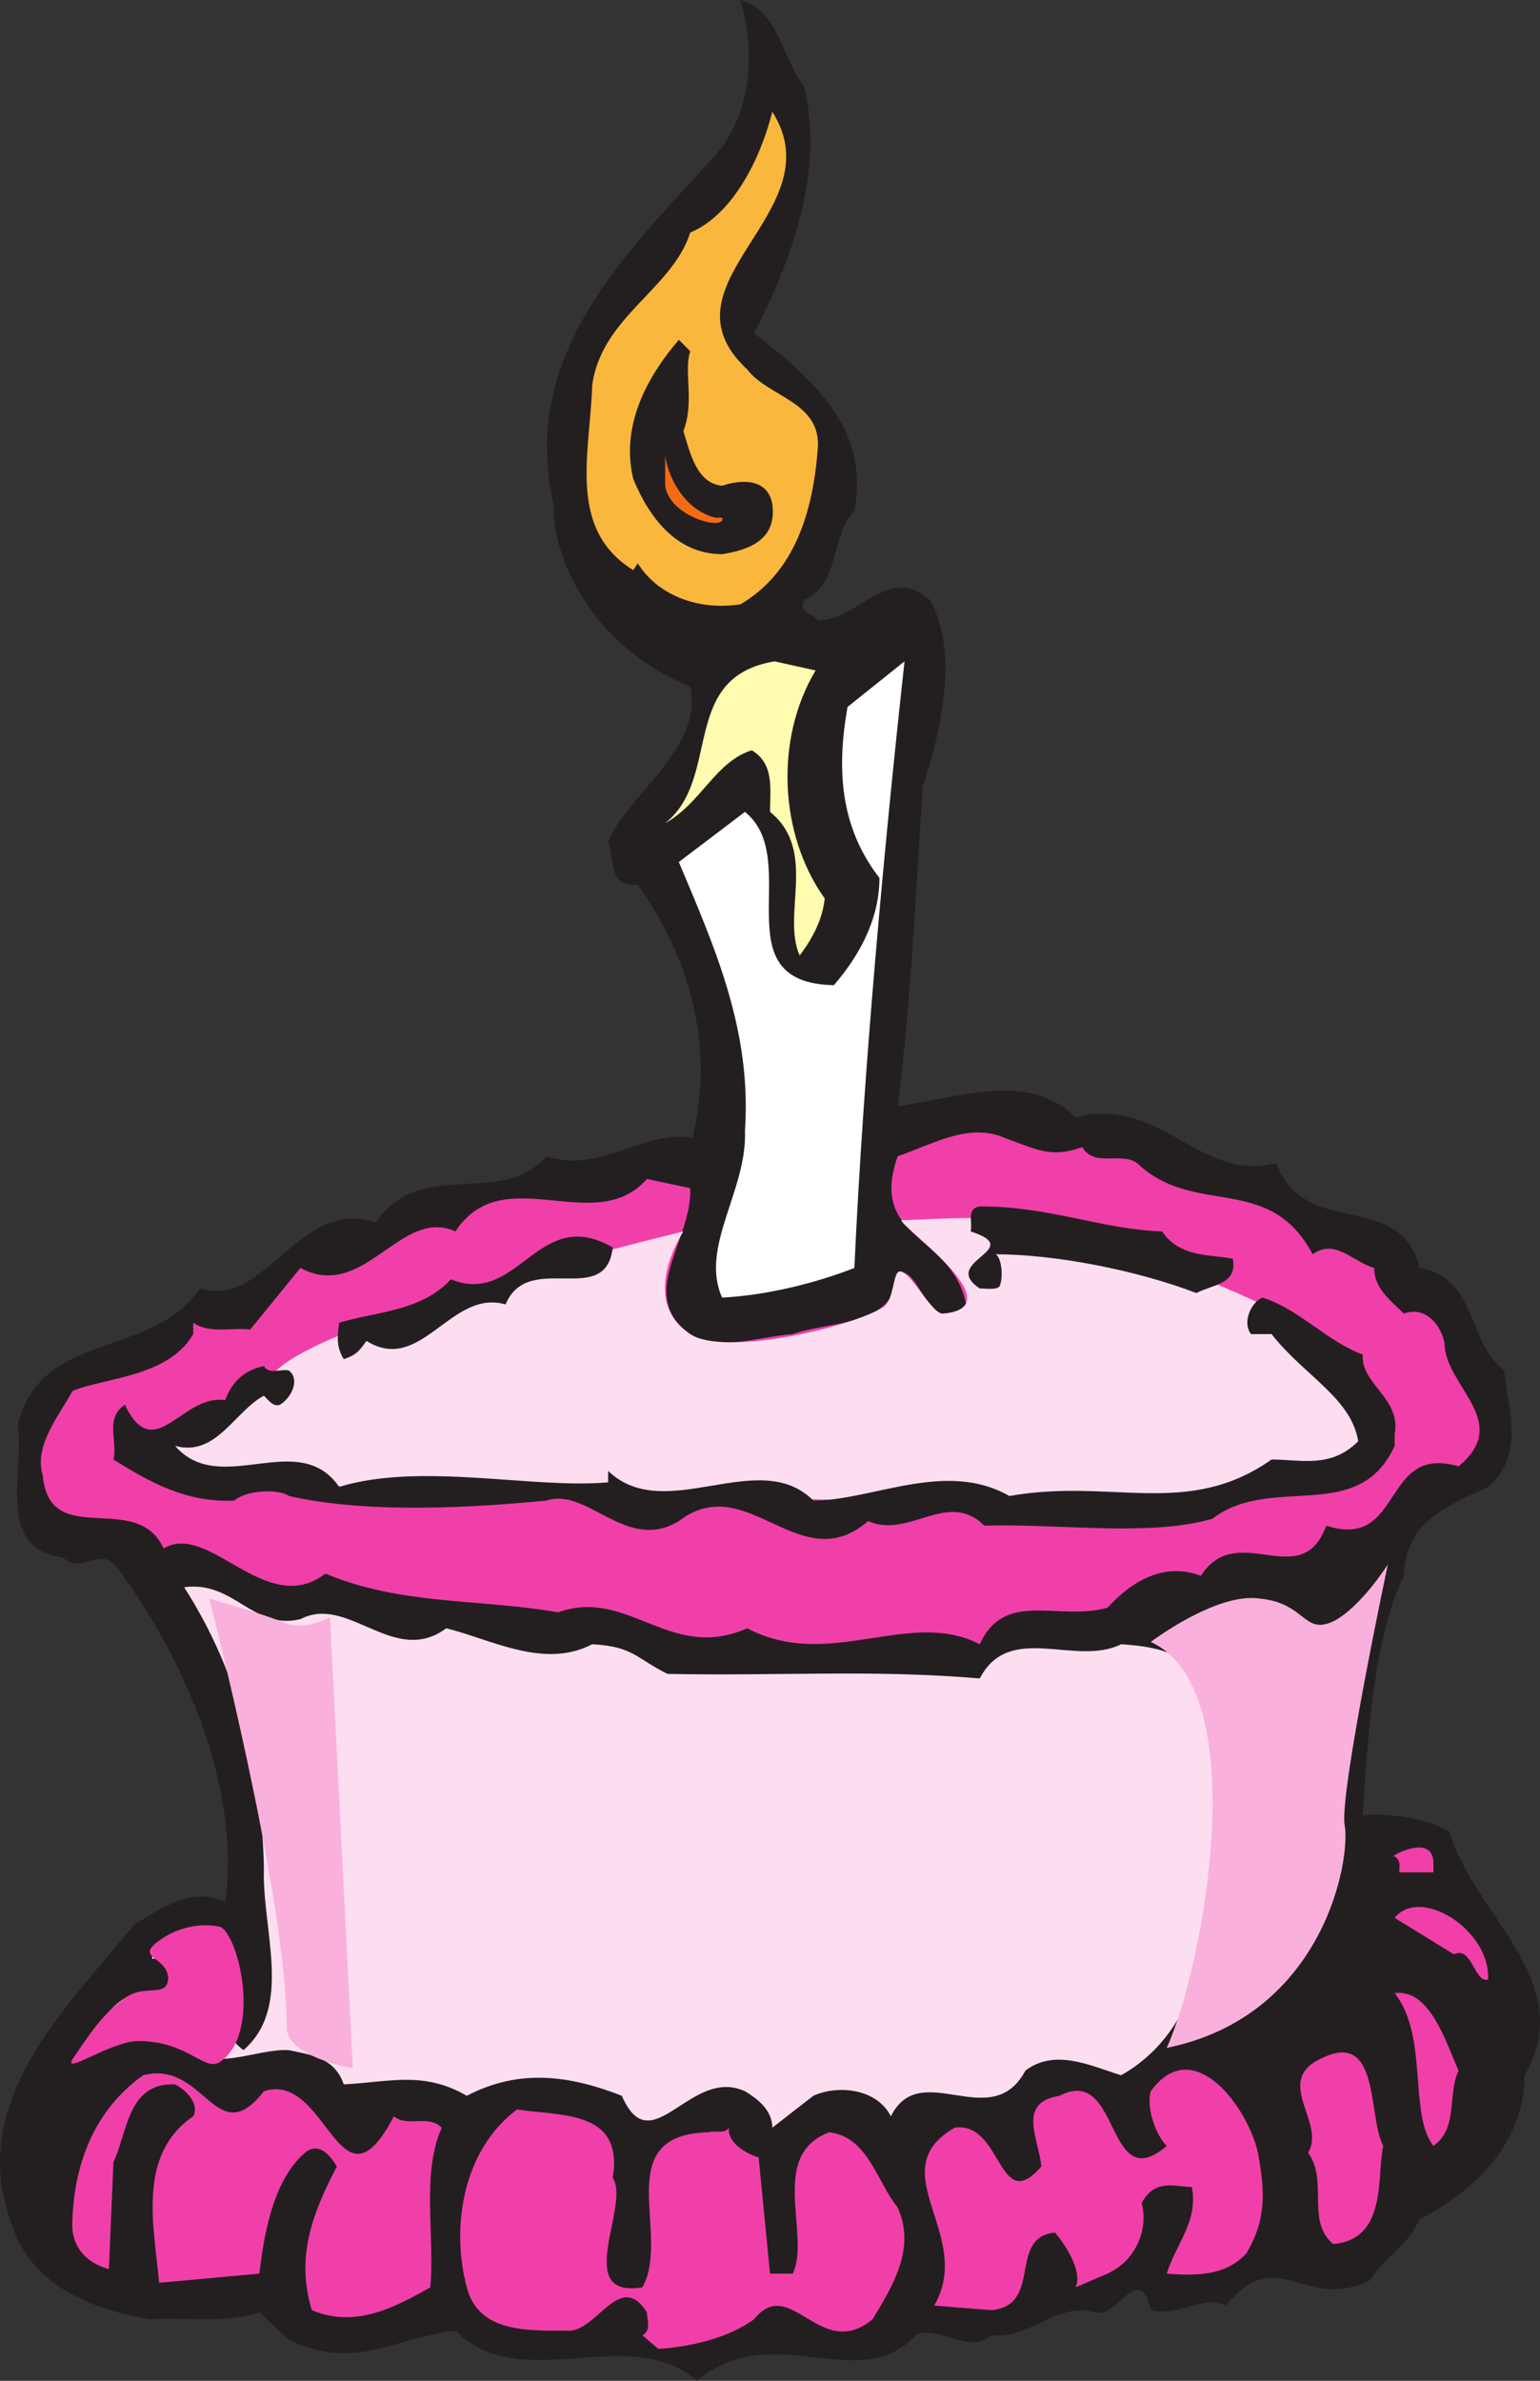
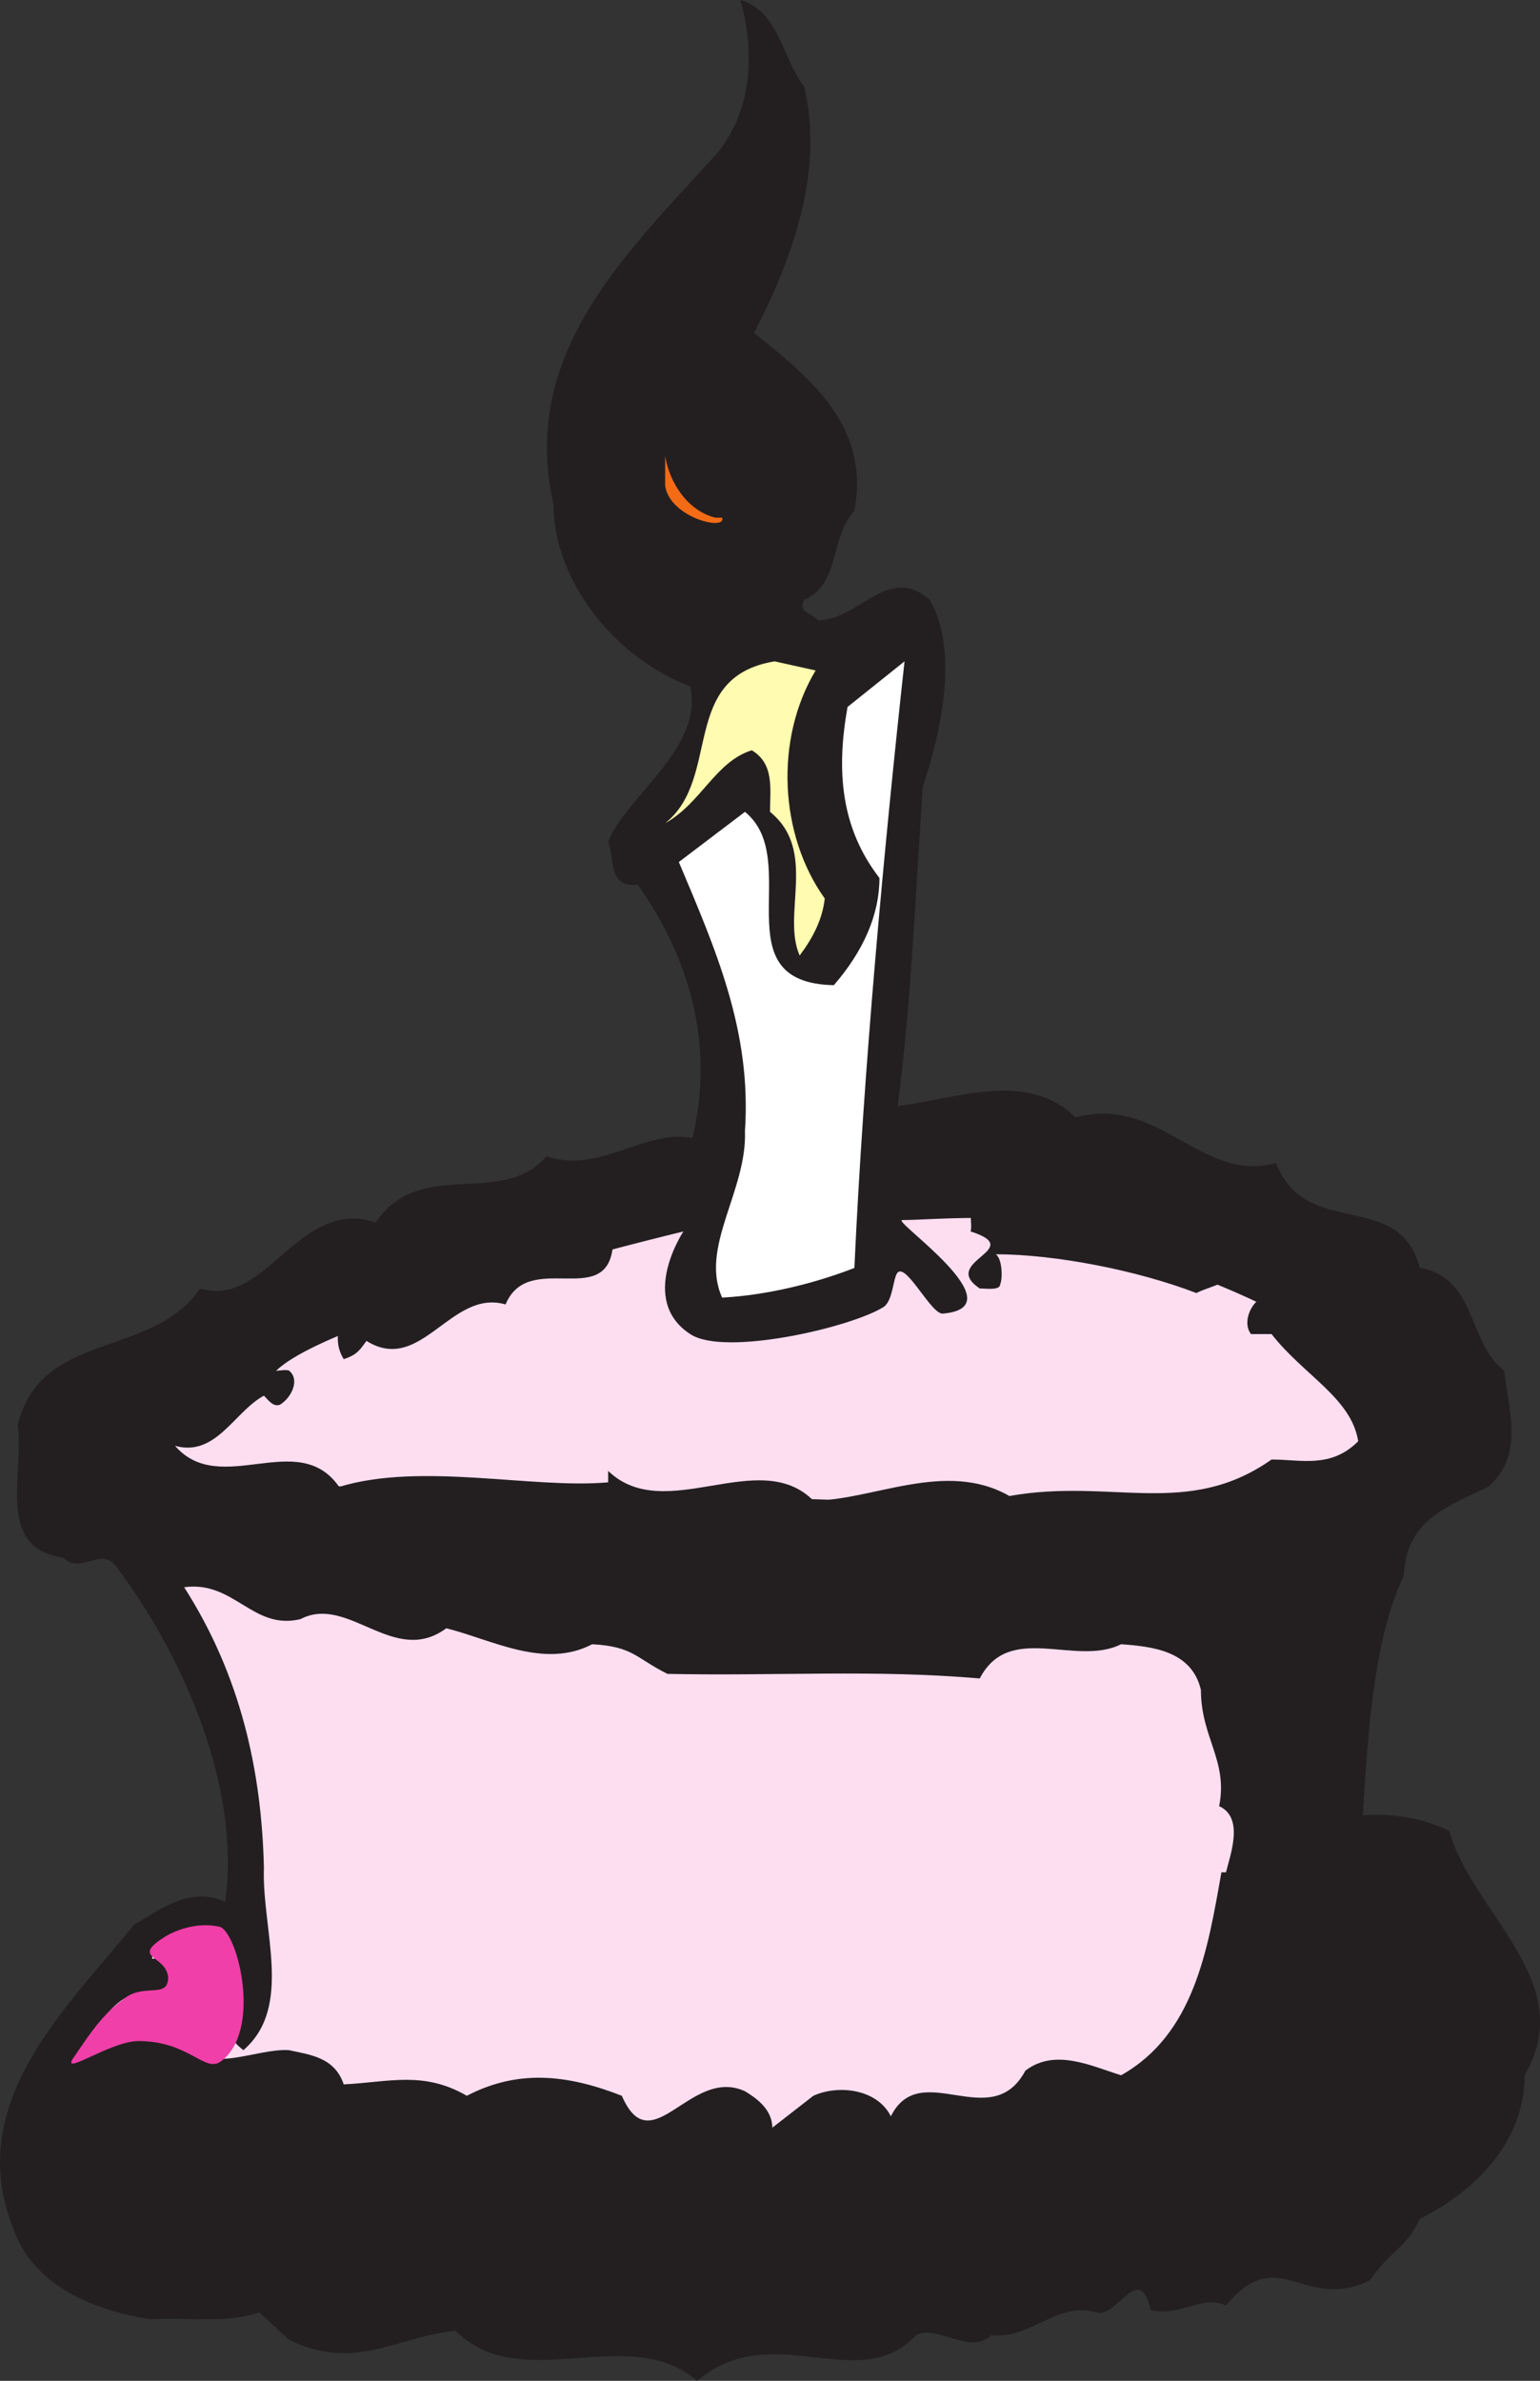
<svg xmlns="http://www.w3.org/2000/svg" width="506.633" height="783">
  <rect width="100%" height="100%" fill="#333333" stroke="none" />
  <path fill="#231f20" fill-rule="evenodd" d="M264.575 28.5c6.75 28.5-4.5 57.75-16.5 81 18.75 15 38.25 30.75 33 58.5-8.25 9-4.5 24-16.5 29.25-2.25 4.5 3 4.5 4.5 6.75 13.5 0 23.25-18.75 36.75-6.75 9.75 16.5 3.75 43.5-2.25 61.5-2.25 33-3.75 70.5-8.25 105 18.75-2.25 42.75-12 58.5 3.75 27.75-7.5 41.25 21.75 66 15 9.75 25.5 40.5 8.25 47.25 34.5 18.75 3 15.75 24.75 27.75 33.75 1.5 13.5 6.75 27.75-5.25 38.25-14.25 6.75-27 11.25-27.75 29.25-10.5 21.75-12 56.25-13.5 78.75 8.25-.75 20.25.75 28.5 5.25 7.5 27 42.75 49.5 24.75 80.25 0 21-15 37.5-34.5 47.25-4.5 9.75-9.75 10.5-16.5 20.25-21.75 10.5-30-12.75-47.25 8.25-7.5-3.75-15 3.75-24.75 1.5-3.75-16.5-11.25 3-18 .75-12.75-3.75-21.75 9-34.5 7.5-6.75 6.75-18-3.75-24.75 0-18.75 20.25-47.25-6-72 15-22.5-19.5-57.75 5.25-79.5-16.5-20.25 2.25-33 13.5-54.75 3l-9.75-9c-11.25 3.75-22.5 1.5-36 2.25-18-3-38.25-10.5-45-30-16.5-41.25 18-72.75 39.75-99.75 9-5.25 18.75-12.75 30-7.5 5.25-37.5-13.5-80.25-35.25-109.5-5.25-8.25-12 2.25-18-3.75-22.5-3-12.75-27.75-15-43.5 7.5-31.5 44.25-21.75 60-45 21.75 6.75 32.25-30 57.75-21.75 15-21.75 41.25-4.5 56.25-21.75 17.25 6 32.25-9 48-6 7.5-31.5-1.5-60-18-83.25-9.75.75-7.5-7.5-9.75-14.25 6-15 31.5-30.75 27-51-25.5-9.75-45-35.25-45-60-11.25-49.5 24-82.5 54-115.5 12-15 12-34.5 7.5-50.25 12.75 3.75 13.5 18.75 21 28.5" />
-   <path fill="#fab73d" fill-rule="evenodd" d="M245.825 121.5c6.75 9 24 10.5 23.25 25.5-1.5 21-7.5 41.25-25.5 51.75-15 2.25-27.75-3.75-33.75-13.5l-1.5 2.25c-21.75-13.5-14.25-38.25-13.5-60.75 3-22.5 26.25-31.5 32.25-50.25 14.25-6 23.25-24.75 27-39.75 21 33-39 56.25-8.25 84.75" />
  <path fill="#231f20" fill-rule="evenodd" d="M227.075 115.5c-2.25 6.75 1.5 16.5-2.25 26.25 2.25 7.5 4.5 17.25 12.75 18 6.75-2.25 15-2.25 16.5 6 1.5 11.25-6.75 15-16.5 16.5-15 0-24-12-29.25-24.75-4.5-18.75 6-35.25 15-45.75l3.75 3.75" />
  <path fill="#f46b16" fill-rule="evenodd" d="M235.325 170.25h2.25c1.5 4.5-17.25 0-18.75-10.5V150c1.5 9 7.5 18 16.5 20.25" />
  <path fill="#fffbb0" fill-rule="evenodd" d="M268.325 220.5c-13.5 22.5-12 54 3 75-.75 6.75-3.75 12.75-8.25 18.75-6-13.5 6-34.5-9.75-47.25 0-7.5 1.5-15.75-6-20.25-12 3.75-16.5 17.25-28.5 24 18.75-15 4.5-48 36-53.25l13.5 3" />
  <path fill="#fff" fill-rule="evenodd" d="M281.075 417c-13.5 5.25-29.25 9-43.5 9.75-7.5-16.5 8.25-35.25 7.5-54.75 2.25-33-9.75-60-21.75-88.5l21.75-16.5c19.5 15.75-8.25 56.25 29.25 57 9.75-11.25 15-23.25 15-35.25-12.75-16.5-14.25-35.25-10.5-56.25l18.75-15c-6.75 61.5-13.5 134.25-16.5 199.5" />
  <path fill="#231f20" fill-rule="evenodd" d="M301.325 441h-6c-.75-6.75 2.25-6 3.75-10.5.75 3 6 6.75 2.25 10.5m-90 4.5c-4.5-2.25-4.5-3.75-8.25-6.75 3-1.5 5.25-4.5 8.25-3.75v10.5" />
  <path fill="#fddef1" fill-rule="evenodd" d="M98.825 532.5c15.75-8.25 30.75 15.75 48 3 15 3.75 32.25 13.5 48 5.25 13.5.75 14.25 4.5 24.75 9.75 36.75.75 67.5-1.5 102.75 1.5 9.75-18.75 31.5-3.75 46.5-11.25 10.5.75 23.25 2.25 26.25 15 0 15.75 9 23.25 6 38.25 8.25 3.75 3.75 15.75 2.25 21.75h-1.5c-4.5 25.5-9 53.25-33 66.75-9.75-3-21.75-9-31.5-1.5-11.25 21-34.5-4.5-44.25 15-4.5-9-17.25-10.5-25.5-6.75l-13.5 10.5c0-6-5.25-9.75-9-12-18-8.25-30.75 24-40.5 1.5-17.25-6.75-33.75-9-51 0-14.25-8.25-25.5-4.5-40.5-3.75-3-9-11.25-9.75-18-11.25-10.5-.75-27 8.25-33-2.25-6.75-5.25-18.75-3-26.25-.75-1.5 3.75-8.25 3.75-12 6 7.5-6 10.5-19.5 21.75-21.75 3.75-1.5 5.25 3.75 9.75 2.25 3.75-2.25 3.75-7.5 2.25-10.5-2.25-1.5-4.5-3.75-7.5-3 0-8.25 10.5-4.5 13.5-10.5 7.5 2.25 9.75 6.75 10.5 13.5.75 11.25-3.75 19.5 6 27 16.5-14.25 6-39.75 6.75-60-.75-31.5-7.5-63-26.25-92.25 16.5-2.25 22.5 14.25 38.25 10.5" />
-   <path fill="#f13fa9" fill-rule="evenodd" d="M356.075 377.25c3.75 6.75 12.75 1.5 18 5.25 18.75 18 43.5 3 57.75 30 7.5-5.25 12.75 2.25 20.25 4.5 0 6.75 5.25 10.5 9.75 15 8.25-3 13.5 6 13.5 11.25 1.5 13.5 21.75 24.75 4.5 39-25.5-7.5-18 27.75-43.5 19.5-8.25 22.5-29.25-2.25-41.25 16.5-12-4.5-22.5 1.5-30.75 10.5-16.5 4.5-33.75-6-42 12-23.25-12-49.5 9-76.5-5.25-25.5 11.25-39-13.5-62.25-5.25-25.5-4.5-51.75-2.25-76.5-12.75-19.5 15-38.25-17.25-53.25-8.25-9-19.5-37.5.75-39.75-24-3-9.75 5.25-19.5 9.75-27.75 10.5-4.5 31.5-4.5 39.75-18.75V435c5.25 3.75 12.75 1.5 18.75 2.25l16.5-20.25c21 11.25 33-20.25 51-12 15.75-24 45.75 2.25 63-17.25l14.25 3c.75 17.25-18 35.25 0 48 8.25 6 23.25.75 33.75 0 12.75-4.5 33.75-2.25 34.5-20.25 8.25-2.25 10.5 24.75 22.5 10.5-4.5-23.25-32.25-21-22.5-48.75 11.25-3.75 23.25-11.25 35.25-6 10.5 3.75 15 6.75 25.5 3m115.5 235.5v3h-11.25c0-1.5.75-3.75-1.5-5.25-3 .75 12.75-8.25 12.75 2.25m18 38.25c-4.5 1.5-5.25-11.25-11.25-8.25l-19.5-12c8.25-10.5 31.5 3.75 30.75 20.25m-9.75 30c-3.75 8.25 0 18.75-8.25 24.75-8.25-10.5-1.5-36-12.75-50.25 11.25-1.5 16.5 15 21 25.5m-24.75 24.75c-2.25 9.75 1.5 30.75-16.5 32.25-9-7.5-1.5-21-8.25-30 6-9.75-11.25-23.25 3.75-30.75 20.25-10.5 15.75 18.75 21 28.5m-41.25 2.25c2.25 12 3 21.75-3.75 33-6.75 7.5-16.5 7.5-26.25 6.75 3-9.75 10.5-17.25 8.25-28.5-5.25 0-12-3-16.5 5.25 2.25 8.25-1.5 18.75-11.25 23.25l-10.5 4.5c2.25-4.5-2.25-12.75-6.75-18-15.75 1.5-3.75 24-21 25.5l-18.75-1.5c13.5-23.25-18-44.25 6.75-58.5 15.75-2.25 14.25 29.25 28.5 12.75-.75-9-8.25-21 6-23.25 20.25-10.5 15 33.75 35.25 16.5-3.75-3.75-6.75-12.75-5.25-18 14.25-19.5 32.25 6 35.25 20.25m-327-20.25c21-6.75 24.75 42.75 42.75 8.25 4.5 3.75 11.25-.75 15.75 3.75-6.75 15-2.25 35.25-3.75 52.5-12 6.75-24.75 13.5-39 7.5-5.25-17.25 0-31.5 8.25-47.25-2.25-3.75-6-8.25-10.5-4.5-10.5 9-13.5 27-15 39.75l-33 3c-1.5-18-7.5-42 11.25-54.75 2.25-4.5-3-9-6-10.5-15.75-.75-15.75 16.5-20.25 25.5l-1.5 35.25c-8.25-2.25-12.75-8.25-12-16.5.75-18.75 7.5-36 23.25-47.25 20.25-5.25 24 25.5 39.75 5.25m114.75 28.5c6 9-13.5 39.75 9.75 36 9.75-17.25-11.25-50.25 21.75-51 2.25-.75 5.25.75 6.75-1.5-.75 5.25 6.75 9 9.75 9.75l3.75 38.25h7.5c6-12.75-8.25-39 12-46.5 12.75 1.5 15.75 16.5 22.5 24.75 6 13.5-1.5 25.5-8.25 36.75-17.25 14.25-27-15-39 0-8.25 6-20.25 9-31.5 9.75l-5.25-4.5c3-1.5 1.5-5.25 1.5-7.5-9-14.25-16.5 6.75-26.25 6-12.75 0-29.25.75-33-14.25-5.25-19.5-1.5-45 16.5-58.5 14.25 2.25 35.25 0 31.5 22.5" />
  <path fill="#fddef1" fill-rule="evenodd" d="M224.825 405s-125.25 30-135.75 48c-10.5 18.75-39.75 16.5-36 24 8.25 16.5 167.25 14.25 204 15.75 40.5.75 197.25 11.25 196.5-24-.75-34.5-72.75-51.75-91.5-61.5s-54.75-6-65.25-6c-3.75 0 38.25 28.5 13.5 30.75-3.75.75-12-16.5-15-13.5-1.5 1.5-1.5 9-4.5 11.25-10.5 6.75-52.5 16.5-63.75 9-17.25-11.25-2.25-33.75-2.25-33.75" />
  <path fill="#231f20" fill-rule="evenodd" d="M448.325 445.5c-.75 9.75 12.75 14.25 10.5 26.25v3.75c-12 26.25-40.5 9-60 24-21 6-50.25 1.5-75 2.25-12-12-24.75 4.5-38.25-1.5-22.5 19.5-39.75-17.25-62.25 0-17.25 10.5-30-11.25-43.5-6.75-23.25 2.25-58.5 4.5-84.75-1.5-3-2.25-13.5-2.25-18 1.5-15.75.75-27.75-6-39.75-13.5 1.5-6-3-13.5 3.75-18 9.75 20.25 18.75-3.75 33-1.5 2.25-6 6-9.75 12.75-11.25 1.5 3 6 .75 8.25 1.5 3.75 3 .75 9-3 11.25-2.25.75-3.75-1.5-5.25-3-9.75 5.25-15.75 20.25-29.25 16.5 15 17.25 40.5-6 54 13.5 27-8.25 63.75.75 88.5-1.5v-3.75c18.75 18 49.5-8.25 67.5 9.75 19.5 0 43.5-13.5 64.5-1.5 33.75-6 58.5 7.5 86.25-12 9.75 0 19.5 3 28.5-6-2.25-14.25-18-21.75-28.5-35.25h-6.75c-3-3.75 0-10.5 3.75-12 12 3.75 21 14.25 33 18.75" />
  <path fill="#231f20" fill-rule="evenodd" d="M201.575 410.25c-2.25 20.25-27.75.75-35.25 18.75-18-5.25-27.75 23.25-45.75 12-2.25 3-3 4.5-7.5 6-2.25-3.75-2.25-6.75-1.5-12 12.75-3.75 27-3.75 36.75-14.25 22.5 9 28.5-24.75 53.25-10.5m180.75-5.25c6 9 17.25 7.5 23.25 9 1.5 8.25-6 8.25-12 11.25-19.5-7.5-46.5-12.75-66-12.75 2.25 1.5 2.25 8.25 1.5 9.75 0 2.25-4.5 1.5-6.75 1.5-13.5-9 15.75-12.75-3-18.75.75-3-1.5-7.5 3-8.25 23.25 0 39.75 7.5 60 8.25" />
  <path fill="#f13fa9" fill-rule="evenodd" d="M72.575 633.75c-6-1.5-12.75 0-18 3-12 7.5 0 6 .75 13.5 0 7.5-8.25 1.5-15 7.5-7.5 5.25-12.75 14.25-16.5 19.5-3 5.25 12.75-6 21.75-6 16.5 0 21.75 10.5 27 6.75 13.5-9.75 6-41.25 0-44.25" />
-   <path fill="#fab0dc" fill-rule="evenodd" d="M94.325 534c-6.75-3-25.5-8.25-25.5-8.25s25.5 98.25 25.5 141c0 9.75 21.75 13.5 21.75 13.5l-7.5-148.5s-7.5 4.5-14.25 2.25m284.25 6s21.75-16.5 36-14.25c15 1.5 14.25 12 24 7.5 9-4.5 18-18.75 18-18.75s-15.75 74.25-14.25 85.5c2.25 11.25-6.75 63-58.5 73.5 12-26.25 29.25-117.75-5.25-133.5" />
</svg>